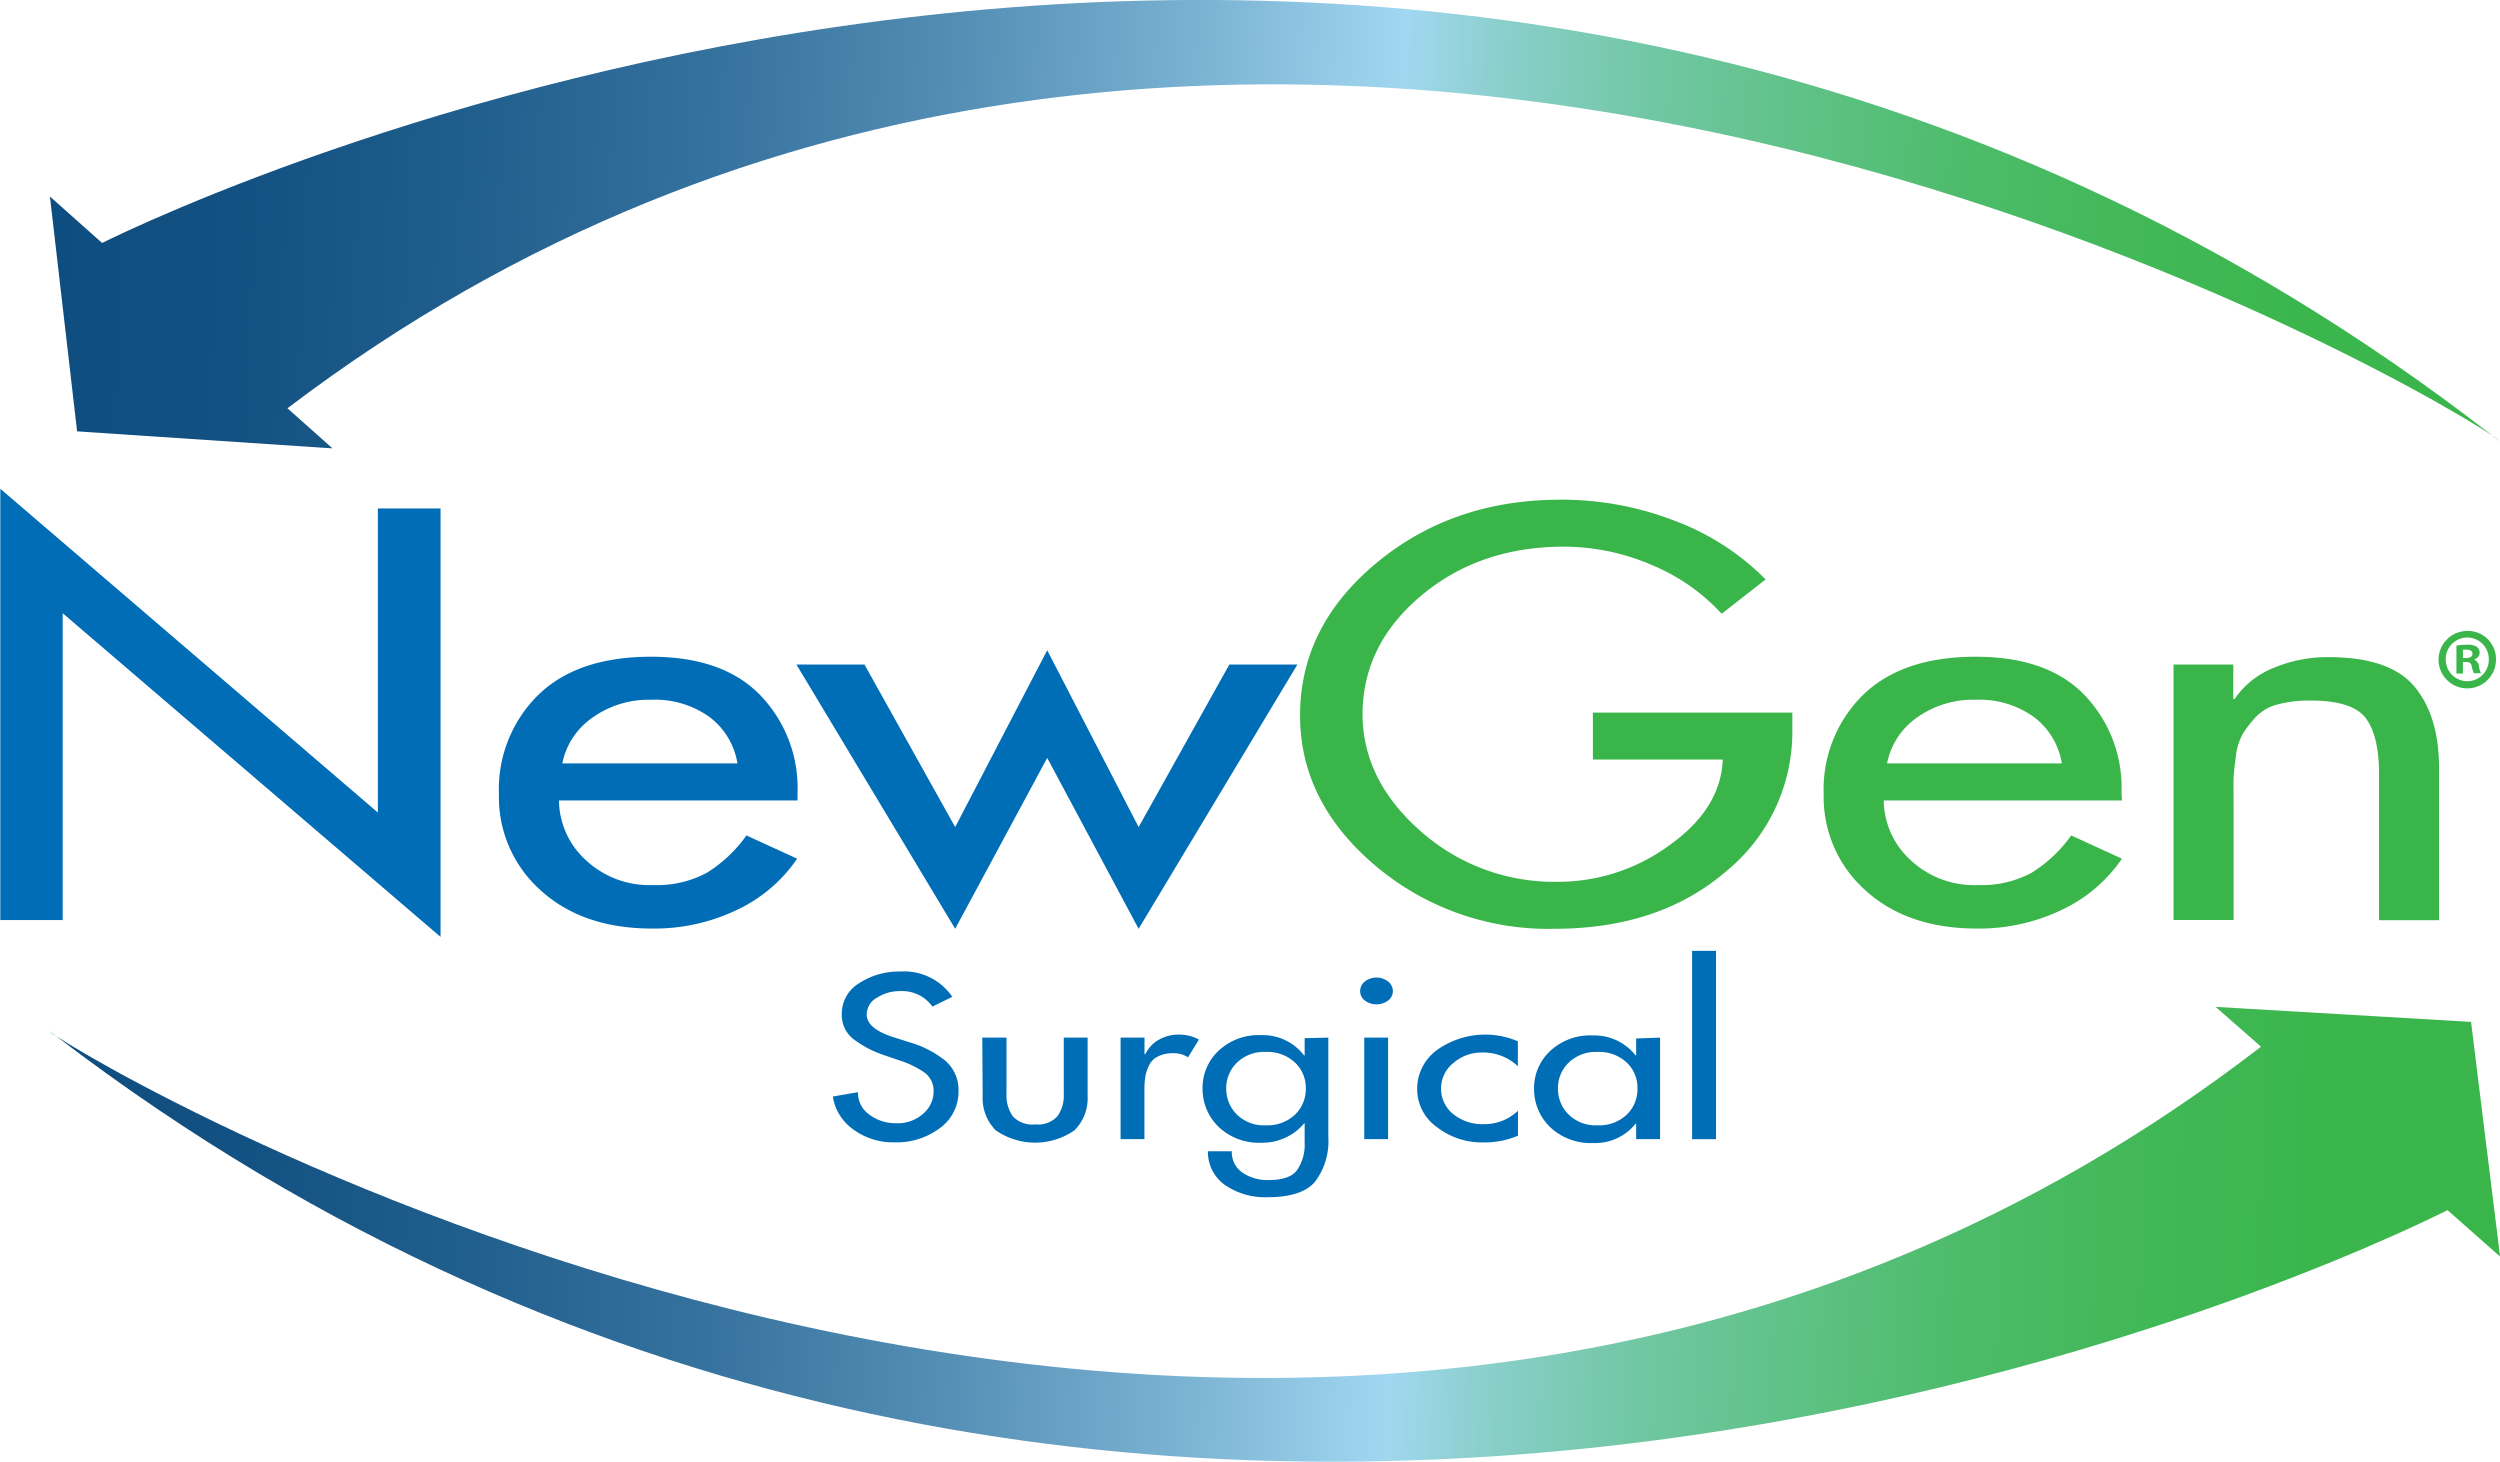
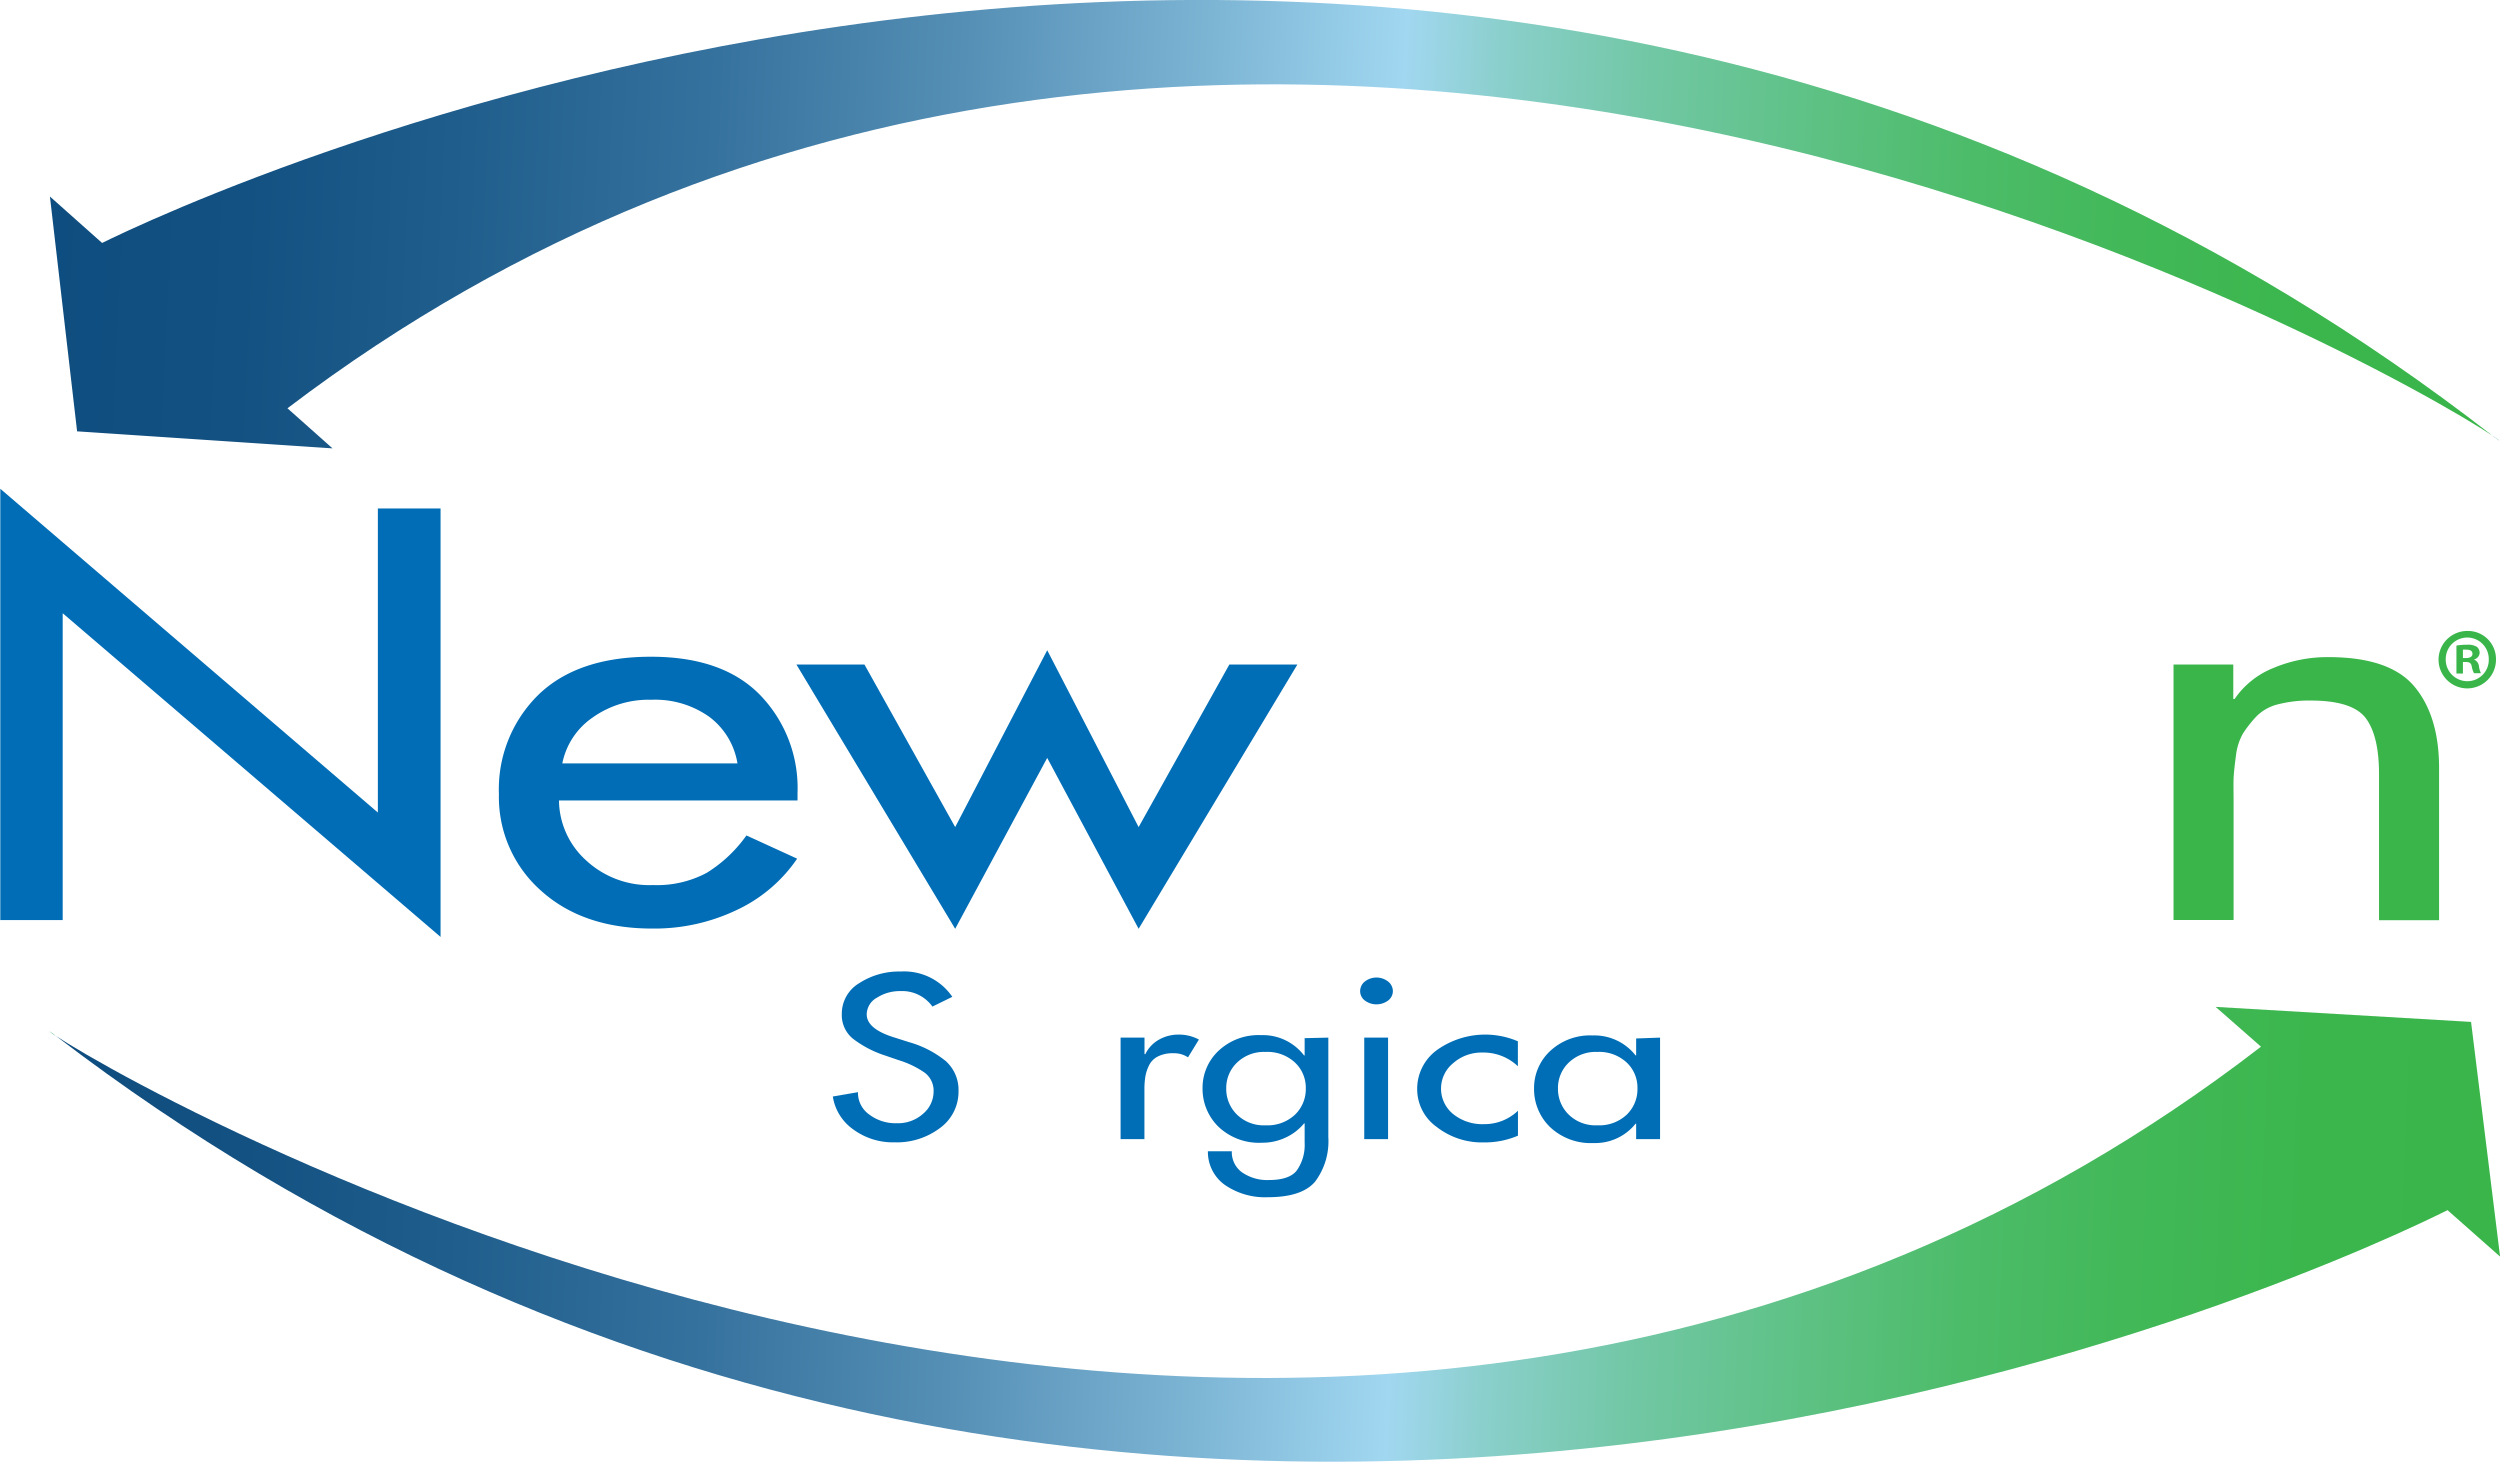
<svg xmlns="http://www.w3.org/2000/svg" id="Layer_1" viewBox="0 0 323 188.86">
  <defs>
    <style>.cls-1{fill:url(#linear-gradient);}.cls-2{fill:url(#linear-gradient-2);}.cls-3{fill:url(#linear-gradient-3);}.cls-4{fill:url(#linear-gradient-4);}.cls-5{fill:#006db6;}.cls-6{fill:#006eb6;}.cls-7{fill:#39b54a;}</style>
    <linearGradient id="linear-gradient" x1="350.37" y1="74.47" x2="351.29" y2="74.47" gradientTransform="translate(-5.54 -5.78) rotate(2.7)" gradientUnits="userSpaceOnUse">
      <stop offset="0" stop-color="#0e4d7f" />
      <stop offset="0.08" stop-color="#135182" />
      <stop offset="0.17" stop-color="#205c8c" />
      <stop offset="0.27" stop-color="#366f9c" />
      <stop offset="0.36" stop-color="#5589b3" />
      <stop offset="0.46" stop-color="#7caacf" />
      <stop offset="0.55" stop-color="#a5cded" />
      <stop offset="0.6" stop-color="#7ec0c5" />
      <stop offset="0.66" stop-color="#58b29e" />
      <stop offset="0.72" stop-color="#38a77d" />
      <stop offset="0.78" stop-color="#1f9f64" />
      <stop offset="0.85" stop-color="#0e9952" />
      <stop offset="0.92" stop-color="#039547" />
      <stop offset="1" stop-color="#009444" />
    </linearGradient>
    <linearGradient id="linear-gradient-2" x1="33.72" y1="57.18" x2="350.37" y2="57.18" gradientTransform="translate(-5.54 -5.78) rotate(2.7)" gradientUnits="userSpaceOnUse">
      <stop offset="0" stop-color="#0e4d7f" />
      <stop offset="0.08" stop-color="#135182" />
      <stop offset="0.17" stop-color="#205e8d" />
      <stop offset="0.27" stop-color="#36729e" />
      <stop offset="0.37" stop-color="#558fb5" />
      <stop offset="0.47" stop-color="#7cb4d4" />
      <stop offset="0.55" stop-color="#a1d7f0" />
      <stop offset="0.59" stop-color="#8acfcb" />
      <stop offset="0.65" stop-color="#71c7a4" />
      <stop offset="0.72" stop-color="#5dc183" />
      <stop offset="0.78" stop-color="#4dbc6a" />
      <stop offset="0.85" stop-color="#42b858" />
      <stop offset="0.92" stop-color="#3bb64d" />
      <stop offset="1" stop-color="#39b54a" />
    </linearGradient>
    <linearGradient id="linear-gradient-3" x1="215.61" y1="-327.66" x2="216.52" y2="-327.66" gradientTransform="matrix(-1, -0.04, 0.04, -1, 254.5, -156.91)" gradientUnits="userSpaceOnUse">
      <stop offset="0" stop-color="#009444" />
      <stop offset="0.08" stop-color="#039547" />
      <stop offset="0.15" stop-color="#0e9952" />
      <stop offset="0.22" stop-color="#1f9f64" />
      <stop offset="0.28" stop-color="#38a77d" />
      <stop offset="0.34" stop-color="#58b29e" />
      <stop offset="0.4" stop-color="#7ec0c5" />
      <stop offset="0.45" stop-color="#a5cded" />
      <stop offset="0.54" stop-color="#7caacf" />
      <stop offset="0.64" stop-color="#5589b3" />
      <stop offset="0.73" stop-color="#366f9c" />
      <stop offset="0.83" stop-color="#205c8c" />
      <stop offset="0.92" stop-color="#135182" />
      <stop offset="1" stop-color="#0e4d7f" />
    </linearGradient>
    <linearGradient id="linear-gradient-4" x1="-101.06" y1="-344.96" x2="215.61" y2="-344.96" gradientTransform="matrix(-1, -0.04, 0.04, -1, 254.5, -156.91)" gradientUnits="userSpaceOnUse">
      <stop offset="0" stop-color="#39b54a" />
      <stop offset="0.08" stop-color="#3bb64d" />
      <stop offset="0.15" stop-color="#42b858" />
      <stop offset="0.22" stop-color="#4dbc6a" />
      <stop offset="0.28" stop-color="#5dc183" />
      <stop offset="0.35" stop-color="#71c7a4" />
      <stop offset="0.41" stop-color="#8acfcb" />
      <stop offset="0.45" stop-color="#a1d7f0" />
      <stop offset="0.53" stop-color="#7cb4d4" />
      <stop offset="0.63" stop-color="#558fb5" />
      <stop offset="0.73" stop-color="#36729e" />
      <stop offset="0.83" stop-color="#205e8d" />
      <stop offset="0.92" stop-color="#135182" />
      <stop offset="1" stop-color="#0e4d7f" />
    </linearGradient>
  </defs>
  <path class="cls-1" d="M341,84.79l.89.67A4.77,4.77,0,0,0,341,84.79Z" transform="translate(-18.96 -28.49)" />
  <path class="cls-2" d="M341,84.79C203.36-22.14,41.55,55.23,32.15,59.88l-6.74-6,3.51,30.34,33,2.2-5.82-5.18C177.05-10.68,328.22,76.21,341,84.79Z" transform="translate(-18.96 -28.49)" />
  <path class="cls-3" d="M26.18,162.33l-.89-.66A4.15,4.15,0,0,0,26.18,162.33Z" transform="translate(-18.96 -28.49)" />
  <path class="cls-4" d="M26.18,162.33c138.42,105.86,299.62,27.22,309,22.51l6.79,6-3.75-30.32-33-1.94,5.86,5.14C190.81,256.52,39,170.81,26.18,162.33Z" transform="translate(-18.96 -28.49)" />
  <path class="cls-5" d="M19,147.36V91.64l48.78,41.83V94.18h8.1v55.36L27.06,107.72v39.64Z" transform="translate(-18.96 -28.49)" />
  <path class="cls-5" d="M122,131.91H91.18a10.56,10.56,0,0,0,3.45,7.69,12,12,0,0,0,8.7,3.24,13.61,13.61,0,0,0,6.94-1.58,17.75,17.75,0,0,0,5.13-4.83l6.55,3a19.36,19.36,0,0,1-7.8,6.63,24.71,24.71,0,0,1-10.91,2.4q-9,0-14.43-4.94a16.13,16.13,0,0,1-5.39-12.41,17.1,17.1,0,0,1,5.09-12.84q5.08-4.93,14.56-4.93,9.23,0,14.05,4.9A17.26,17.26,0,0,1,122,130.93Zm-30.34-4.79h22.58a9.38,9.38,0,0,0-3.62-6,12.06,12.06,0,0,0-7.5-2.22,12.48,12.48,0,0,0-7.63,2.32A9.42,9.42,0,0,0,91.61,127.12Z" transform="translate(-18.96 -28.49)" />
  <path class="cls-6" d="M130.65,114.35l11.72,21,11.89-22.85,11.81,22.85,11.72-21h8.79l-20.51,34.14-11.81-22.08-11.89,22.08-20.51-34.14Z" transform="translate(-18.96 -28.49)" />
-   <path class="cls-7" d="M224.76,120.56h25.77v2.11a23.27,23.27,0,0,1-8.62,18.45q-8.61,7.37-22.15,7.37a34.55,34.55,0,0,1-23.18-8.22q-9.66-8.22-9.65-19.36,0-11.49,9.86-19.68t23.83-8.18a40.4,40.4,0,0,1,14.7,2.72,32.57,32.57,0,0,1,11.76,7.58l-5.68,4.44a25.47,25.47,0,0,0-9.05-6.31A28.72,28.72,0,0,0,221,99.12q-10.86,0-18.4,6.31T195,120.7q0,8.54,7.45,15.13a26,26,0,0,0,17.8,6.59,24.29,24.29,0,0,0,14.39-4.72q6.65-4.72,6.9-11.08H224.76Z" transform="translate(-18.96 -28.49)" />
-   <path class="cls-7" d="M293.11,131.91H262.34a10.56,10.56,0,0,0,3.45,7.69,12,12,0,0,0,8.7,3.24,13.61,13.61,0,0,0,6.94-1.58,17.75,17.75,0,0,0,5.13-4.83l6.55,3a19.36,19.36,0,0,1-7.8,6.63,24.71,24.71,0,0,1-10.91,2.4q-9,0-14.43-4.94a16.13,16.13,0,0,1-5.39-12.41,17.1,17.1,0,0,1,5.09-12.84q5.08-4.93,14.56-4.93,9.22,0,14,4.9a17.26,17.26,0,0,1,4.83,12.66Zm-30.34-4.79h22.58a9.38,9.38,0,0,0-3.62-6,12.06,12.06,0,0,0-7.5-2.22,12.48,12.48,0,0,0-7.63,2.32A9.42,9.42,0,0,0,262.77,127.12Z" transform="translate(-18.96 -28.49)" />
  <path class="cls-7" d="M307.5,114.35v4.45h.17a11,11,0,0,1,5-4,18,18,0,0,1,7.11-1.41q7.94,0,11.12,3.8t3.19,10.51v19.68h-7.76v-18.9c0-3.25-.56-5.63-1.68-7.16S321.17,119,317.5,119a16.17,16.17,0,0,0-4.23.49,5.87,5.87,0,0,0-2.84,1.62,15.92,15.92,0,0,0-1.68,2.15,7.56,7.56,0,0,0-.91,2.9c-.17,1.24-.27,2.22-.3,2.92s0,1.74,0,3.11v15.16h-7.76v-33Z" transform="translate(-18.96 -28.49)" />
  <path class="cls-6" d="M142,157.28l-2.57,1.26a4.81,4.81,0,0,0-4.15-2,5.47,5.47,0,0,0-3,.84,2.5,2.5,0,0,0-1.34,2.16q0,1.9,3.6,3l1.85.59a13.24,13.24,0,0,1,4.75,2.44,5,5,0,0,1,1.66,3.92,5.79,5.79,0,0,1-2.38,4.73,9.27,9.27,0,0,1-5.88,1.86,8.65,8.65,0,0,1-5.34-1.67,6.4,6.4,0,0,1-2.64-4.25l3.25-.56a3.42,3.42,0,0,0,1.42,2.86,5.62,5.62,0,0,0,3.59,1.15,4.84,4.84,0,0,0,3.4-1.22,3.76,3.76,0,0,0,1.36-2.9,2.89,2.89,0,0,0-1.18-2.43,12.08,12.08,0,0,0-3.28-1.58l-1.78-.61a13.89,13.89,0,0,1-4.13-2.14,3.93,3.93,0,0,1-1.49-3.22,4.59,4.59,0,0,1,2.26-4,9.46,9.46,0,0,1,5.35-1.5A7.53,7.53,0,0,1,142,157.28Z" transform="translate(-18.96 -28.49)" />
-   <path class="cls-6" d="M145.87,162.55H149v7.26a4.72,4.72,0,0,0,.8,2.89,3.44,3.44,0,0,0,2.9,1.06,3.41,3.41,0,0,0,2.89-1.06,4.66,4.66,0,0,0,.81-2.89v-7.26h3.08v7.54a5.85,5.85,0,0,1-1.68,4.42,8.9,8.9,0,0,1-10.21,0,5.88,5.88,0,0,1-1.67-4.42Z" transform="translate(-18.96 -28.49)" />
  <path class="cls-6" d="M166.83,162.55v2.13h.11a4.29,4.29,0,0,1,1.73-1.85,5.12,5.12,0,0,1,2.65-.67,5.41,5.41,0,0,1,2.54.64l-1.41,2.3a3.21,3.21,0,0,0-1.88-.53,4.22,4.22,0,0,0-2,.41,2.51,2.51,0,0,0-1.15,1.15,5.25,5.25,0,0,0-.48,1.45,10.08,10.08,0,0,0-.12,1.64v6.45h-3.08V162.55Z" transform="translate(-18.96 -28.49)" />
  <path class="cls-6" d="M190.58,162.55v12.87a8.67,8.67,0,0,1-1.72,5.75q-1.71,2-6.09,2a9.13,9.13,0,0,1-5.56-1.59,5.24,5.24,0,0,1-2.19-4.35h3.09a3.21,3.21,0,0,0,1.31,2.72,5.72,5.72,0,0,0,3.48,1c1.76,0,3-.42,3.62-1.26a5.71,5.71,0,0,0,1-3.56v-2.5h-.07a6.78,6.78,0,0,1-2.38,1.83,7.05,7.05,0,0,1-3.06.67,7.59,7.59,0,0,1-5.62-2.06,6.85,6.85,0,0,1-2.06-5,6.54,6.54,0,0,1,2.09-4.84,7.52,7.52,0,0,1,5.45-2,6.71,6.71,0,0,1,5.58,2.63h.07v-2.24Zm-8.12,11.33a5.19,5.19,0,0,0,3.82-1.38,4.59,4.59,0,0,0,1.39-3.39,4.47,4.47,0,0,0-1.41-3.35,5.22,5.22,0,0,0-3.8-1.36,5,5,0,0,0-3.69,1.39,4.53,4.53,0,0,0-1.38,3.32,4.63,4.63,0,0,0,1.37,3.37A4.94,4.94,0,0,0,182.46,173.88Z" transform="translate(-18.96 -28.49)" />
  <path class="cls-6" d="M195.3,155.3a2.45,2.45,0,0,1,3,0,1.6,1.6,0,0,1,.62,1.25,1.53,1.53,0,0,1-.62,1.21,2.53,2.53,0,0,1-3,0,1.52,1.52,0,0,1-.61-1.21A1.59,1.59,0,0,1,195.3,155.3Zm3,7.25v13.12h-3.08V162.55Z" transform="translate(-18.96 -28.49)" />
  <path class="cls-6" d="M215.07,163v3.25a6.44,6.44,0,0,0-4.59-1.77,5.51,5.51,0,0,0-3.78,1.38,4.23,4.23,0,0,0,0,6.56,6,6,0,0,0,4,1.31,6.24,6.24,0,0,0,4.38-1.73v3.22a10.9,10.9,0,0,1-4.42.87,9.5,9.5,0,0,1-6.08-2,6,6,0,0,1-2.52-4.91,6.19,6.19,0,0,1,2.52-5,10.73,10.73,0,0,1,10.5-1.15Z" transform="translate(-18.96 -28.49)" />
  <path class="cls-6" d="M233.44,162.55v13.12h-3.09v-2h-.07a6.68,6.68,0,0,1-5.44,2.5,7.63,7.63,0,0,1-5.61-2.06,6.82,6.82,0,0,1-2.07-5,6.54,6.54,0,0,1,2.09-4.84,7.56,7.56,0,0,1,5.48-2,6.78,6.78,0,0,1,5.55,2.58h.07v-2.19Zm-8.12,11.33a5.19,5.19,0,0,0,3.82-1.38,4.58,4.58,0,0,0,1.38-3.39,4.46,4.46,0,0,0-1.4-3.35,5.23,5.23,0,0,0-3.8-1.36,5,5,0,0,0-3.69,1.39,4.53,4.53,0,0,0-1.38,3.32,4.63,4.63,0,0,0,1.37,3.37A4.94,4.94,0,0,0,225.32,173.88Z" transform="translate(-18.96 -28.49)" />
-   <path class="cls-6" d="M240.67,151.34v24.33h-3.09V151.34Z" transform="translate(-18.96 -28.49)" />
  <path class="cls-7" d="M341.44,113.62a3.71,3.71,0,1,1-3.7-3.61A3.62,3.62,0,0,1,341.44,113.62Zm-6.49,0a2.79,2.79,0,0,0,2.81,2.88,2.76,2.76,0,0,0,2.75-2.86,2.78,2.78,0,1,0-5.56,0Zm2.22,1.89h-.84V111.9a7.84,7.84,0,0,1,1.39-.11,2.17,2.17,0,0,1,1.25.27,1,1,0,0,1,.36.79.93.93,0,0,1-.75.84v0a1.07,1.07,0,0,1,.66.88,2.71,2.71,0,0,0,.26.9h-.9a3,3,0,0,1-.29-.88c-.06-.39-.28-.57-.75-.57h-.39Zm0-2h.4c.46,0,.83-.16.83-.53s-.24-.55-.77-.55a2.19,2.19,0,0,0-.46,0Z" transform="translate(-18.96 -28.49)" />
</svg>